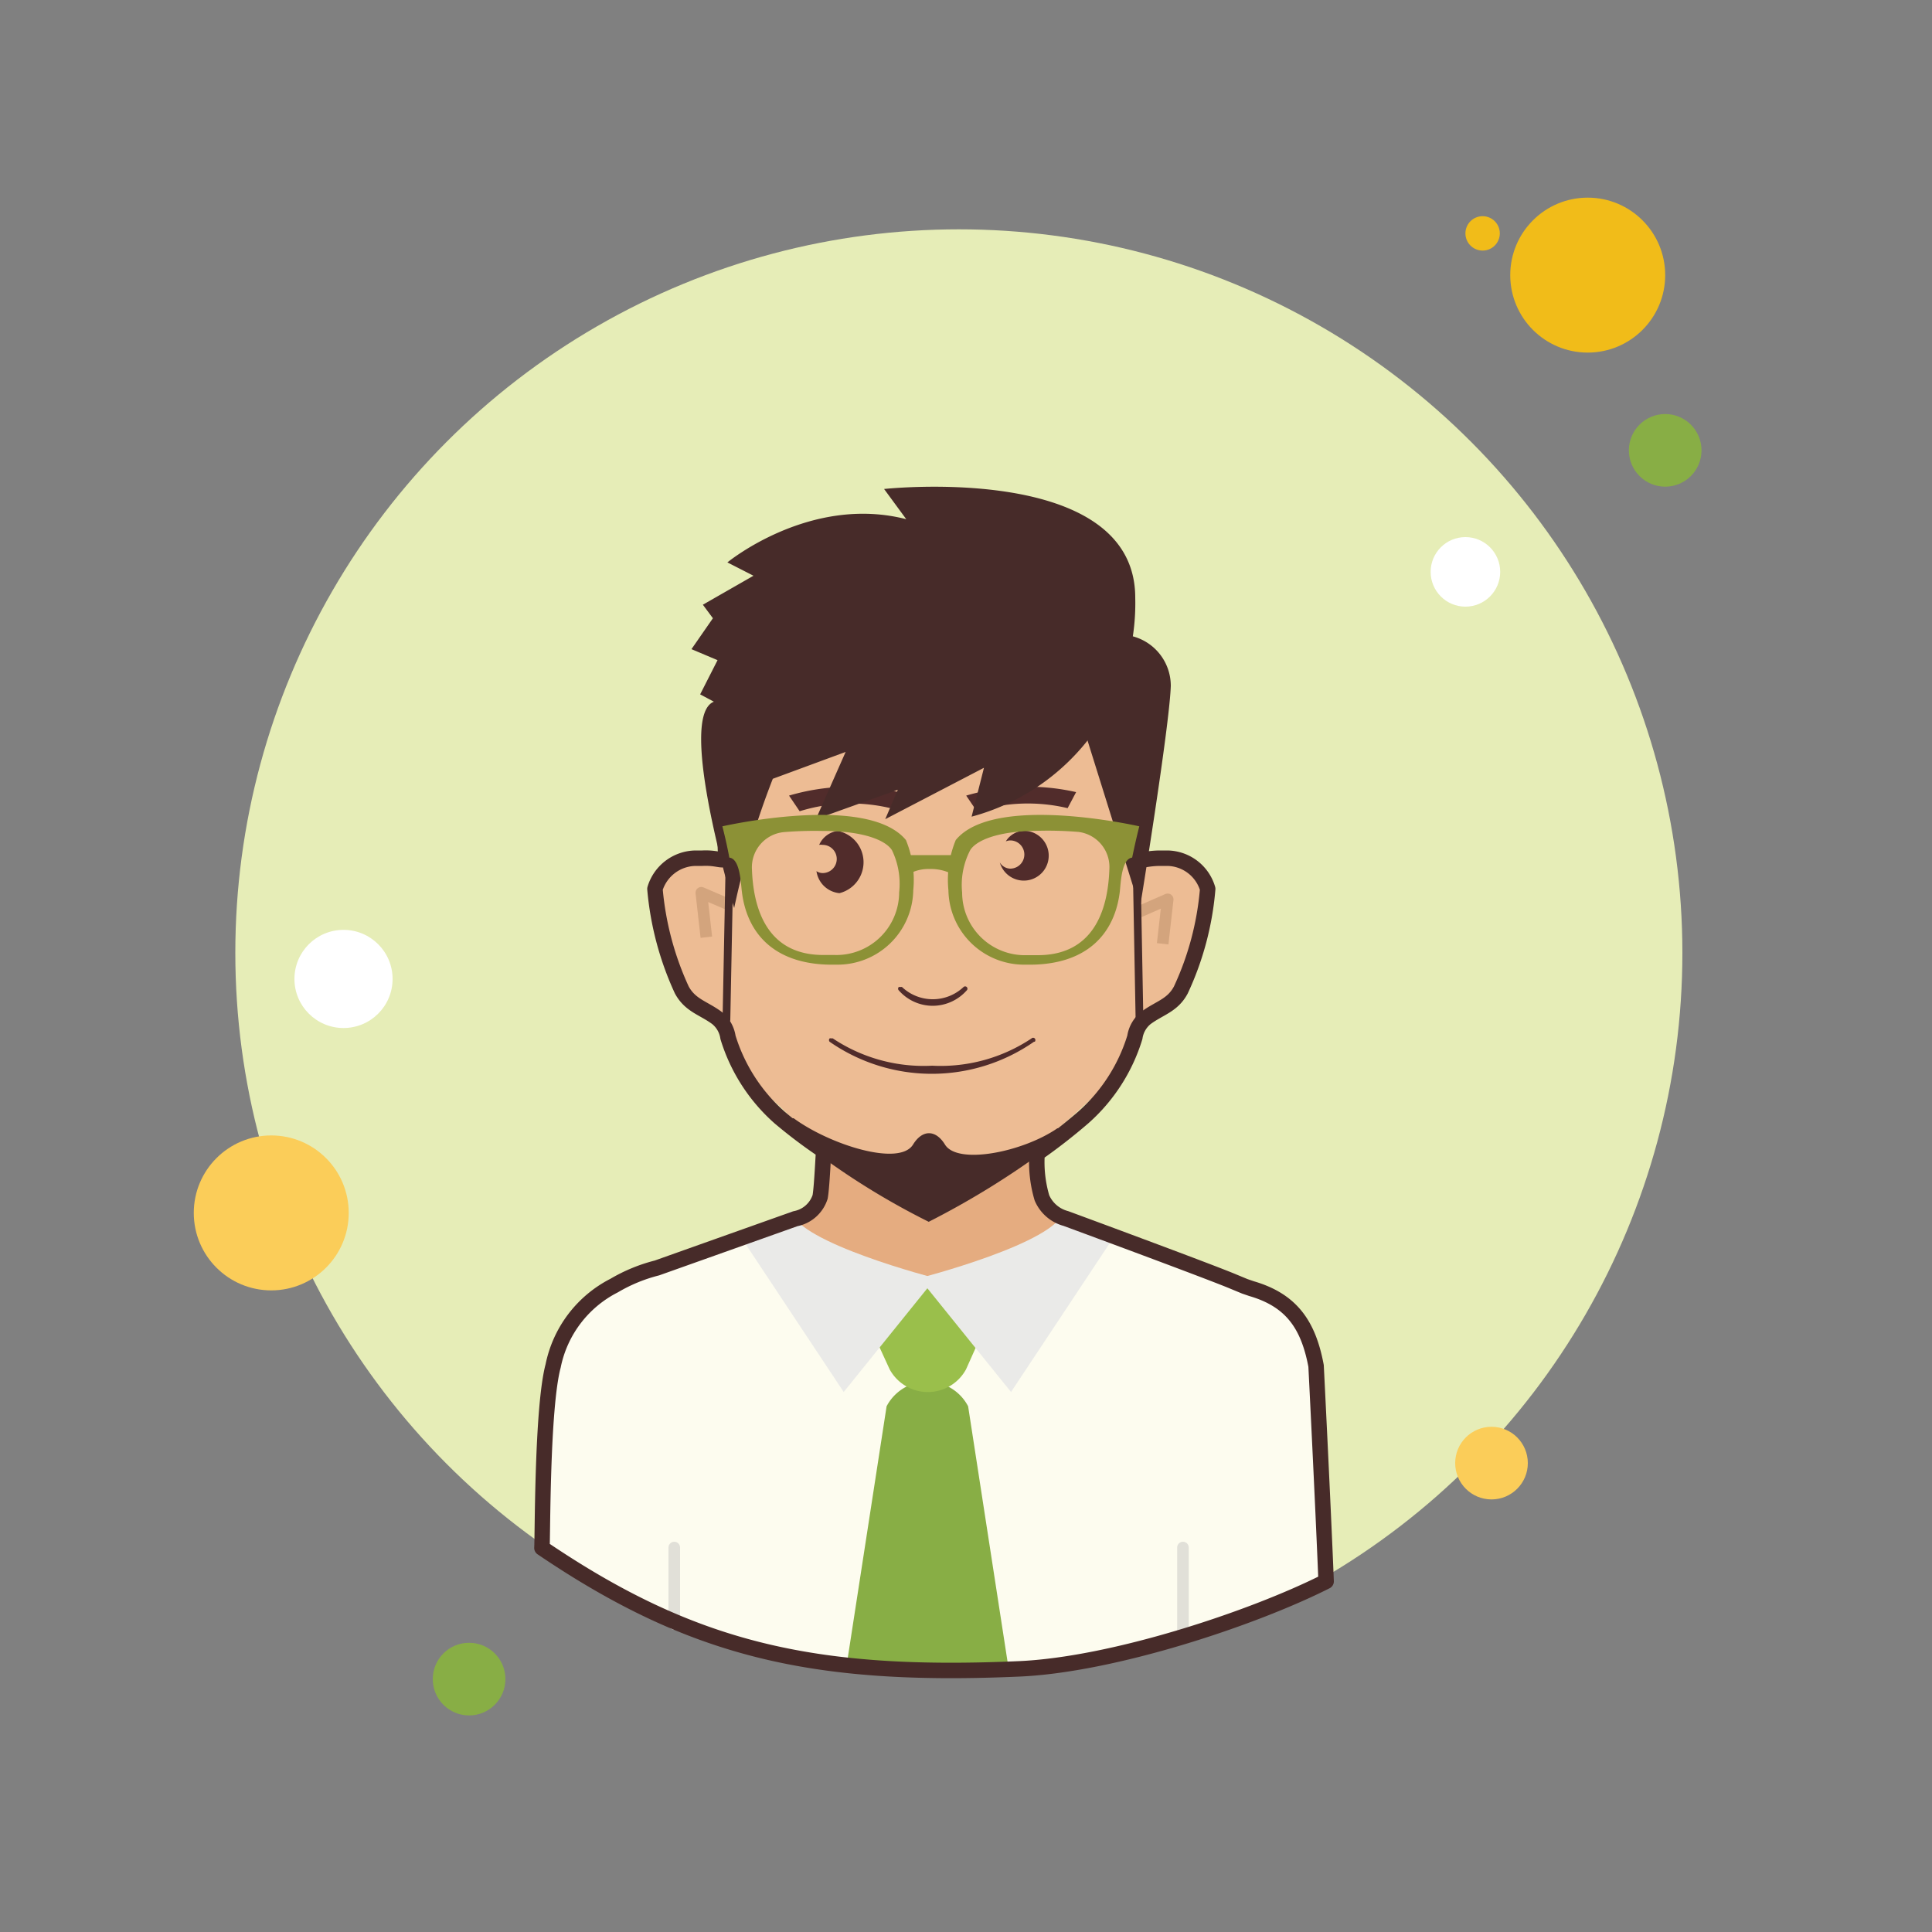
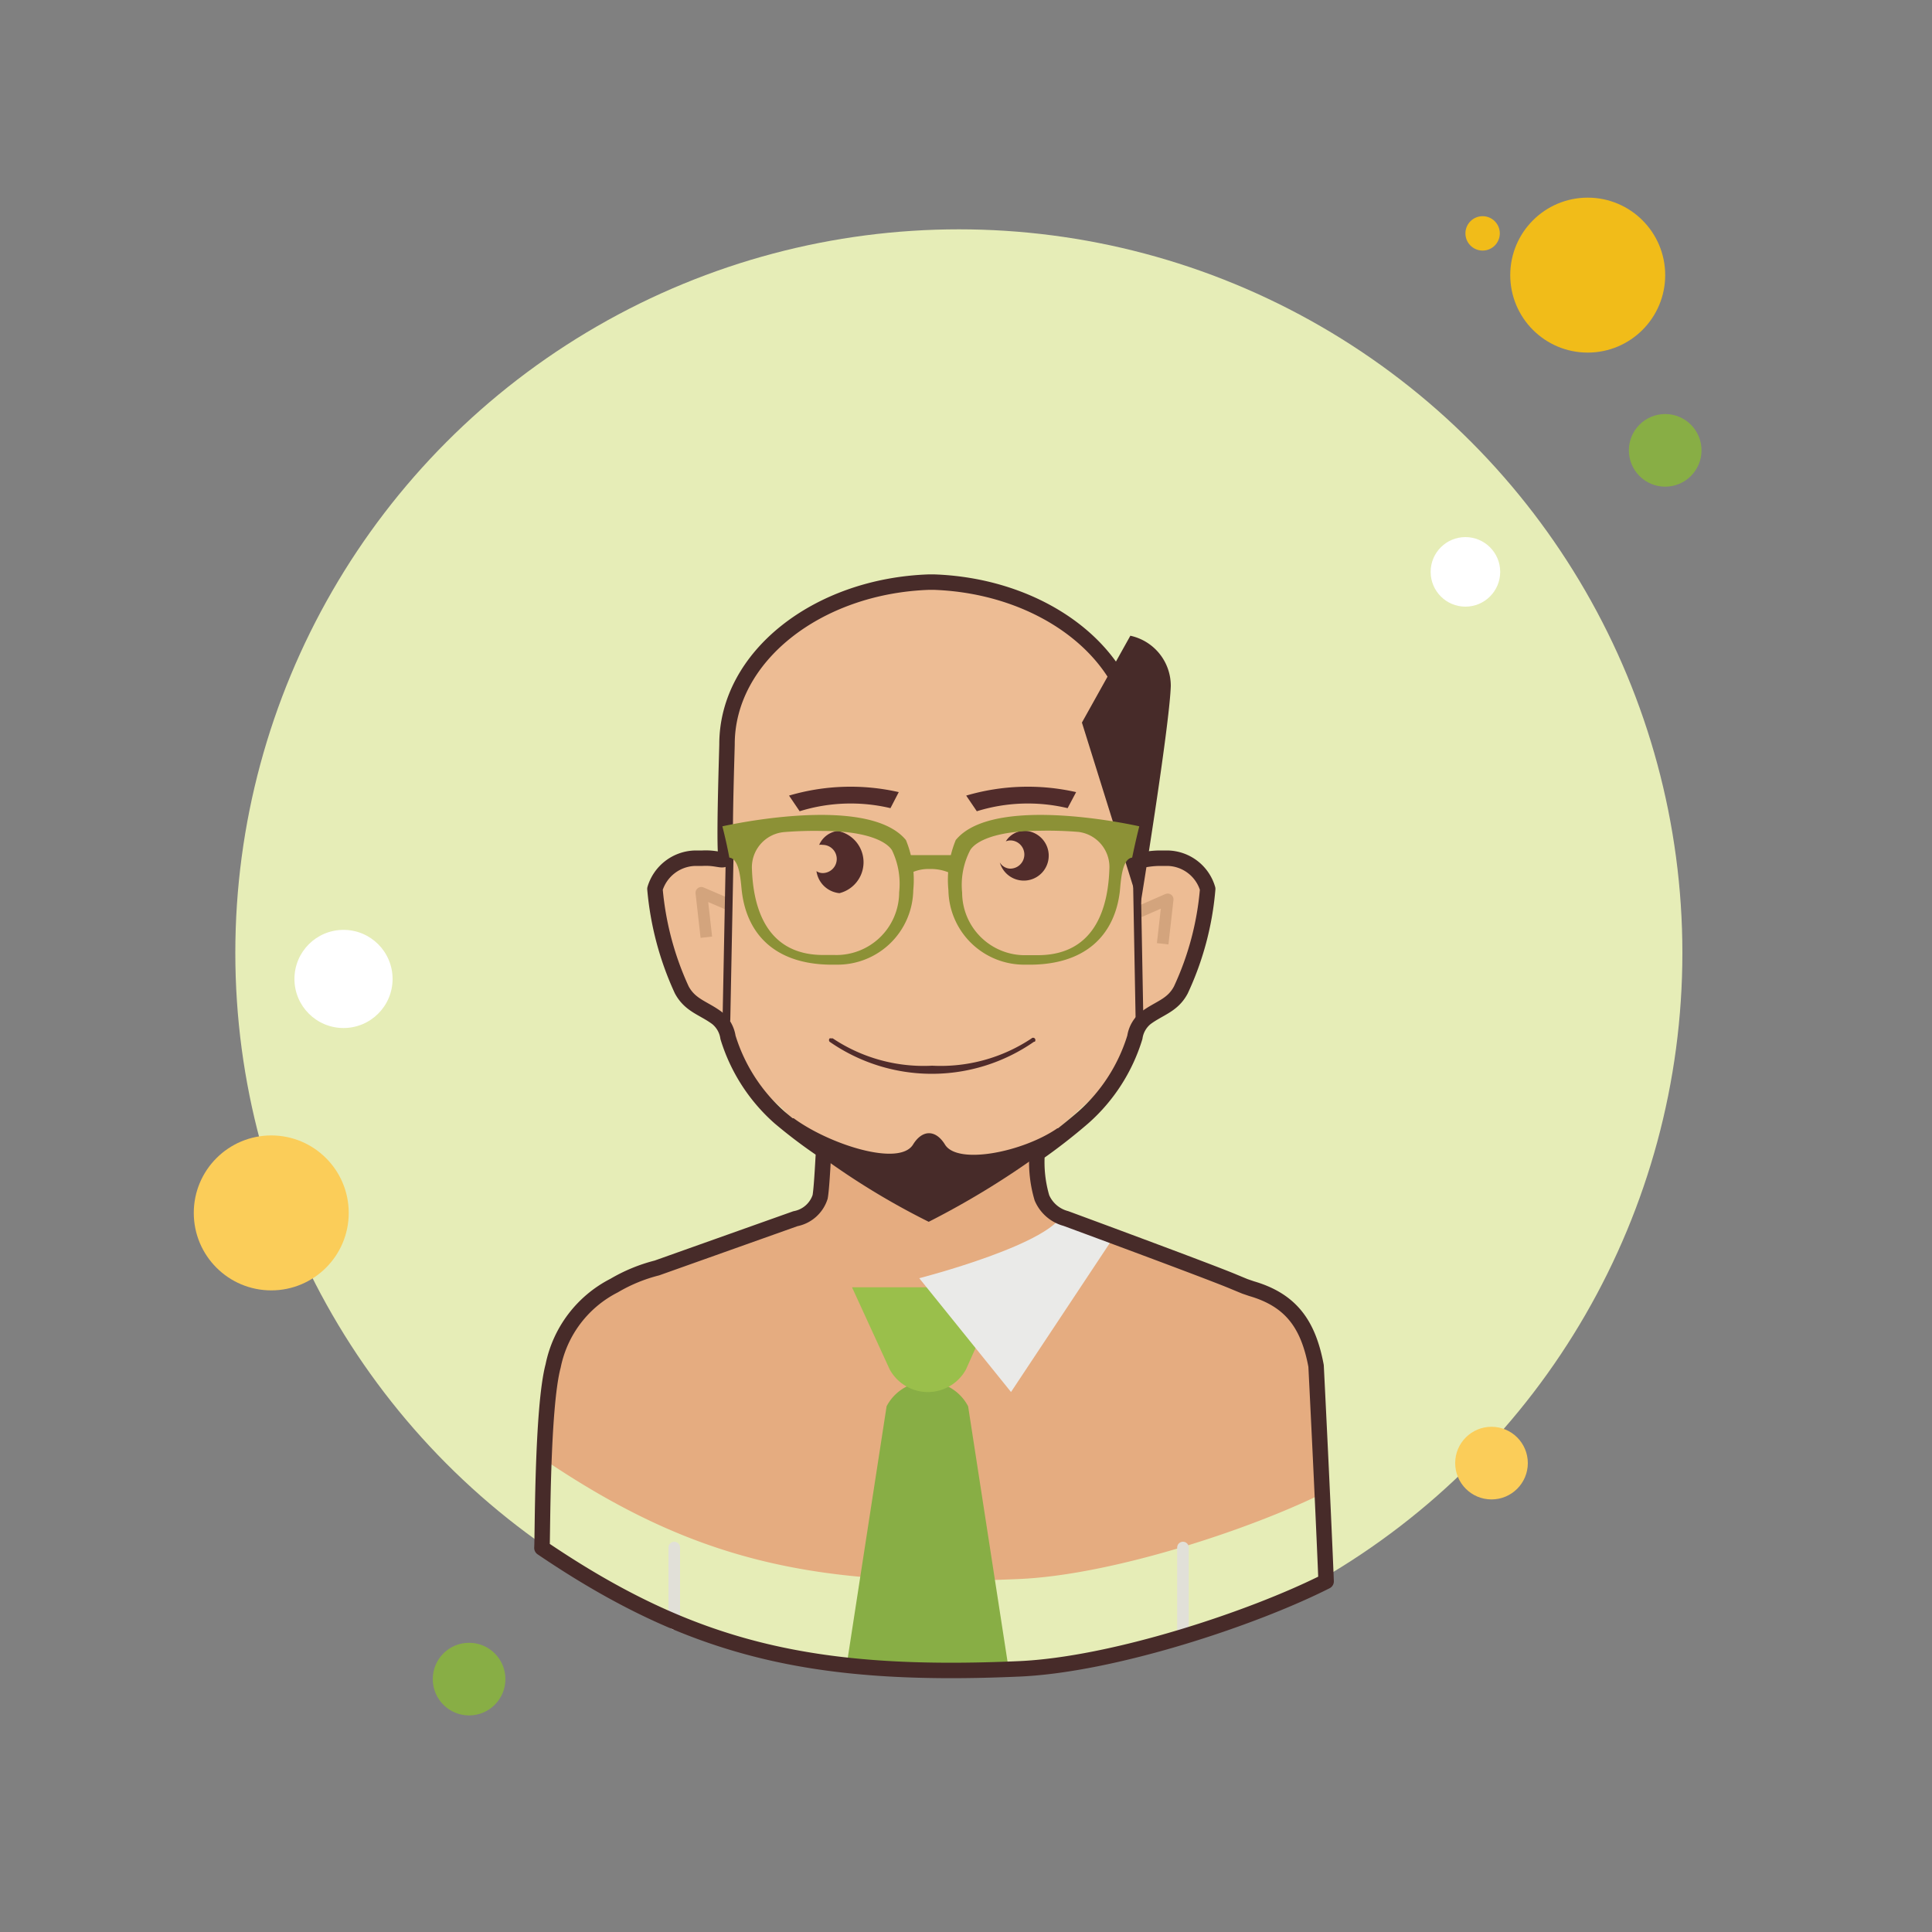
<svg xmlns="http://www.w3.org/2000/svg" viewBox="0 0 100 100" width="100" height="100" style="fill: rgb(0, 0, 0);">
  <rect x="0" y="0" width="100" height="100" fill="#808080" stroke="none" />
  <defs>
    <style>.cls-1{fill:#fff;}.cls-2{fill:#f1bc19;}.cls-3{fill:#e6edb7;}.cls-4{fill:#88ae45;}.cls-5{fill:#fbcd59;}.cls-6{fill:#e5ac80;}.cls-7{fill:#fdfcef;}.cls-13,.cls-14,.cls-15,.cls-8{fill:none;stroke-linejoin:round;}.cls-8{stroke:#e1e0d8;}.cls-13,.cls-15,.cls-8{stroke-linecap:round;}.cls-14,.cls-8{stroke-width:0.6px;}.cls-9{fill:#9abf4b;}.cls-10{fill:#eaeae8;}.cls-11{fill:#edbc94;}.cls-12{fill:#512c2b;}.cls-13,.cls-15{stroke:#472b29;}.cls-13{stroke-width:0.8px;}.cls-14{stroke:#d3a47d;}.cls-15{stroke-width:0.4px;}.cls-16{fill:#472b29;}.cls-17{fill:#8c9136;}</style>
  </defs>
  <title>people man_10</title>
  <g id="line2">
    <g id="_grupa_" data-name="&lt;grupa&gt;">
      <circle class="cls-1" cx="20.32" cy="55.99" r="0.89" />
      <circle class="cls-1" cx="79.37" cy="31.12" r="0.68" />
      <circle class="cls-2" cx="76.74" cy="12.08" r="0.89" />
-       <circle class="cls-2" cx="20.81" cy="63.66" r="0.89" />
      <circle class="cls-3" cx="49.63" cy="49.32" r="37.45" />
      <circle class="cls-2" cx="82.18" cy="14.24" r="4.01" />
      <circle class="cls-4" cx="86.19" cy="23.31" r="1.88" />
      <circle class="cls-5" cx="77.2" cy="75.73" r="1.88" />
      <circle class="cls-5" cx="14.04" cy="62.78" r="4.01" />
      <circle class="cls-4" cx="24.28" cy="86.91" r="1.88" />
      <circle class="cls-1" cx="75.85" cy="29.6" r="1.8" />
      <circle class="cls-1" cx="17.78" cy="50.67" r="2.54" />
      <path class="cls-6" d="M68.12,70.53c-.4-2.15-1.28-3.41-3.34-4l-.35-.12-.58-.24c-1.25-.53-8.68-3.27-8.68-3.27a1.87,1.87,0,0,1-1.24-1.08,8.66,8.66,0,0,1-.23-2.91,46.9,46.9,0,0,1-5,1.42c-1.9.18-6-2.27-6-2.27s-.1,3-.23,3.71a1.67,1.67,0,0,1-1.28,1.13L34,65.46a8.11,8.11,0,0,0-2.21.91,7.52,7.52,0,0,0-3.16,4.16s-.47,3.31-.45,3.43c0,.47-.09,1-.13,1.51,7.76,5.26,14,6.73,24.69,6.26,4.87-.21,12.1-2.61,15.9-4.52C68.47,73,68.12,70.53,68.12,70.53Z" />
-       <path class="cls-7" d="M64.78,66.68l-.35-.12-.58-.24c-.77-.33-3.91-1.5-6.19-2.35l-.1,0c-2.52,1.29-6.1,3.23-9.39,3.23s-6.58-1.75-9.38-3.23l-.32.09L34,65.63a8.44,8.44,0,0,0-2.21.91,7.59,7.59,0,0,0-3.16,4.16s-.47,3.32-.45,3.44c0,.46-.09,5.44-.13,6,7.76,5.26,14,6.73,24.69,6.26,4.87-.21,12.1-2.61,15.9-4.53-.21-4.22-.56-11.15-.56-11.15C67.72,68.56,66.84,67.3,64.78,66.68Z" />
      <line class="cls-8" x1="34.9" y1="80.1" x2="34.9" y2="84.05" />
      <line class="cls-8" x1="61.23" y1="80.1" x2="61.23" y2="84.75" />
      <path class="cls-4" d="M50.11,72.79l2.11,13.67H43.78l2.11-13.67A2.38,2.38,0,0,1,50.11,72.79Z" />
      <path class="cls-9" d="M46.05,70.88,44.1,66.63h7.8L50,70.88A2.25,2.25,0,0,1,46.05,70.88Z" />
-       <path class="cls-10" d="M40.94,62.68l-2.39,1.65,5.12,7.72,4.75-5.89S41.29,64.33,40.94,62.68Z" />
      <path class="cls-10" d="M55.06,62.68l2.39,1.65-5.12,7.72-4.75-5.89S54.71,64.33,55.06,62.68Z" />
      <path class="cls-11" d="M60.42,44.17h-.36c-1,0-1.24.34-1.2-.25.08-1-.07-5.29-.07-5.51,0-4.39-4.65-8-10.46-8.18h-.24c-5.81.2-10.46,3.79-10.46,8.18,0,.22-.15,4.46-.07,5.51,0,.59-.24.21-1.2.25H36a2.23,2.23,0,0,0-2.1,1.56c.13.08.61,3.68,1.39,5.1.44.79,1.12.91,1.82,1.42a1.51,1.51,0,0,1,.57,1,8.84,8.84,0,0,0,2.67,4c.59.56,4.5,4.67,7.86,4.46s7.27-3.9,7.86-4.46a8.84,8.84,0,0,0,2.67-4,1.51,1.51,0,0,1,.57-1c.7-.51,1.38-.63,1.81-1.42.78-1.42,1.26-5,1.39-5.1A2.21,2.21,0,0,0,60.42,44.17Z" />
-       <path class="cls-12" d="M48.27,52.06a2.36,2.36,0,0,0,1.77-.8.12.12,0,0,0,0-.17h0a.12.12,0,0,0-.17,0,2.32,2.32,0,0,1-3.18,0,.15.15,0,0,0-.09,0,.11.11,0,0,0-.08,0,.12.12,0,0,0,0,.17A2.34,2.34,0,0,0,48.27,52.06Z" />
      <path class="cls-12" d="M46.09,41.83l.43-.83a11.25,11.25,0,0,0-5.68.18l.55.81A8.91,8.91,0,0,1,46.09,41.83Z" />
      <path class="cls-12" d="M55.26,41.83,55.7,41a11.29,11.29,0,0,0-5.69.18l.55.81A8.91,8.91,0,0,1,55.26,41.83Z" />
-       <path class="cls-12" d="M43.45,43a1.22,1.22,0,0,0-1.05.73.57.57,0,0,1,.18,0,.73.73,0,0,1,0,1.46.58.58,0,0,1-.32-.1,1.33,1.33,0,0,0,1.19,1.14,1.65,1.65,0,0,0,0-3.2Z" />
+       <path class="cls-12" d="M43.45,43a1.22,1.22,0,0,0-1.05.73.57.57,0,0,1,.18,0,.73.73,0,0,1,0,1.46.58.58,0,0,1-.32-.1,1.33,1.33,0,0,0,1.19,1.14,1.65,1.65,0,0,0,0-3.2" />
      <path class="cls-12" d="M53,43a1.15,1.15,0,0,0-.94.55.59.59,0,0,1,.23-.05.73.73,0,0,1,0,1.46.65.65,0,0,1-.54-.32A1.29,1.29,0,1,0,53,43Z" />
      <path class="cls-12" d="M53.56,53.92a.13.13,0,0,0,0-.17h0a.12.12,0,0,0-.17,0,8.47,8.47,0,0,1-5.14,1.41,8.47,8.47,0,0,1-5.14-1.41.11.11,0,0,0-.08,0,.12.12,0,0,0-.09,0,.13.13,0,0,0,0,.17,9.26,9.26,0,0,0,10.58,0Z" />
      <path class="cls-13" d="M68.12,70.7c-.4-2.14-1.28-3.4-3.34-4l-.35-.12-.58-.24c-1.25-.53-8.68-3.27-8.68-3.27A1.87,1.87,0,0,1,53.93,62a6.51,6.51,0,0,1-.25-2.3,29.94,29.94,0,0,0,2.39-1.86,9.08,9.08,0,0,0,2.67-4.15,1.58,1.58,0,0,1,.57-1c.7-.52,1.38-.64,1.81-1.45a15.35,15.35,0,0,0,1.39-5.23,2.21,2.21,0,0,0-2.09-1.59h-.36c-1,0-1.24.34-1.2-.26.08-1.08-.07-5.43-.07-5.64,0-4.51-4.65-8.19-10.46-8.39h-.24c-5.81.2-10.46,3.88-10.46,8.39,0,.21-.15,4.56-.07,5.64,0,.6-.24.21-1.2.26H36a2.23,2.23,0,0,0-2.1,1.59,15.71,15.71,0,0,0,1.39,5.23c.44.81,1.12.93,1.82,1.45a1.58,1.58,0,0,1,.57,1,9.08,9.08,0,0,0,2.67,4.15,25.73,25.73,0,0,0,2.28,1.72c-.05.91-.11,2-.18,2.39a1.67,1.67,0,0,1-1.28,1.13L34,65.63a8.44,8.44,0,0,0-2.21.91,6,6,0,0,0-3.16,4.16c-.58,2.17-.54,8.88-.58,9.42,7.76,5.26,14,6.73,24.69,6.26,4.87-.21,12.1-2.61,15.9-4.53C68.47,77.63,68.12,70.7,68.12,70.7Z" />
      <polyline class="cls-14" points="58.95 47.2 60.44 46.55 60.18 48.85" />
      <polyline class="cls-14" points="37.79 46.85 36.3 46.21 36.56 48.51" />
      <line class="cls-15" x1="37.77" y1="44.13" x2="37.6" y2="52.78" />
      <line class="cls-15" x1="58.82" y1="44.13" x2="58.98" y2="52.78" />
      <path class="cls-16" d="M54.73,58.4c-1.79,1.23-5.17,1.91-5.82.84-.48-.78-1.17-.78-1.65,0-.71,1.16-4.33,0-6.18-1.36-.52,0,0,.17-.42.54a38.44,38.44,0,0,0,7.41,4.82h0A43.31,43.31,0,0,0,55,58.85C54.61,58.42,55.3,58.41,54.73,58.4Z" />
      <path class="cls-16" d="M58.48,32.9a2.65,2.65,0,0,1,2.12,2.6C60.53,37.65,59,47,59,47L56,37.4l2.51-4.5Z" />
-       <path class="cls-16" d="M46.92,26.89l-1.16-1.58s13-1.42,13,5.63a11.43,11.43,0,0,1-8.47,11.33l.64-2.53L45.82,42.4l.65-1.52L42.23,42.4l1.54-3.48L40,40.31A42.73,42.73,0,0,0,38,47s-3-9.91-1.05-10.68l-.71-.38.9-1.77-1.35-.57L36.9,32l-.52-.7L39,29.8l-1.35-.69s4.31-3.55,9.32-2.22Z" />
      <path class="cls-17" d="M46.89,43.48c-2-2.43-9.49-.71-9.5-.71q.21.82.36,1.62c.56.06.59,1.31.65,1.77.27,2.21,1.75,3.84,4.87,3.77a3.92,3.92,0,0,0,4-3.85A5.41,5.41,0,0,0,46.89,43.48Zm-.35,2.71a3.25,3.25,0,0,1-3.35,3.24h-.58c-3.1,0-3.63-2.72-3.69-4.44a1.83,1.83,0,0,1,1.65-1.92,19.39,19.39,0,0,1,2-.06c2.32,0,3.33.56,3.6,1A4,4,0,0,1,46.54,46.19Z" />
      <path class="cls-17" d="M49.09,46.08a3.92,3.92,0,0,0,4,3.85c3.12.07,4.6-1.56,4.87-3.77.05-.46.09-1.71.64-1.77.11-.53.23-1.07.37-1.62,0,0-7.51-1.72-9.5.71A5.41,5.41,0,0,0,49.09,46.08ZM50.22,44c.27-.44,1.28-1,3.6-1a19.39,19.39,0,0,1,2,.06A1.83,1.83,0,0,1,57.42,45c-.06,1.72-.59,4.43-3.69,4.44h-.58a3.25,3.25,0,0,1-3.35-3.24A3.9,3.9,0,0,1,50.22,44Z" />
      <path class="cls-17" d="M49.52,45.38a2.4,2.4,0,0,0-1.4-.4,2.08,2.08,0,0,0-1.3.4c-.13-.37-.27-.75-.41-1.12h3.51Z" />
    </g>
  </g>
</svg>